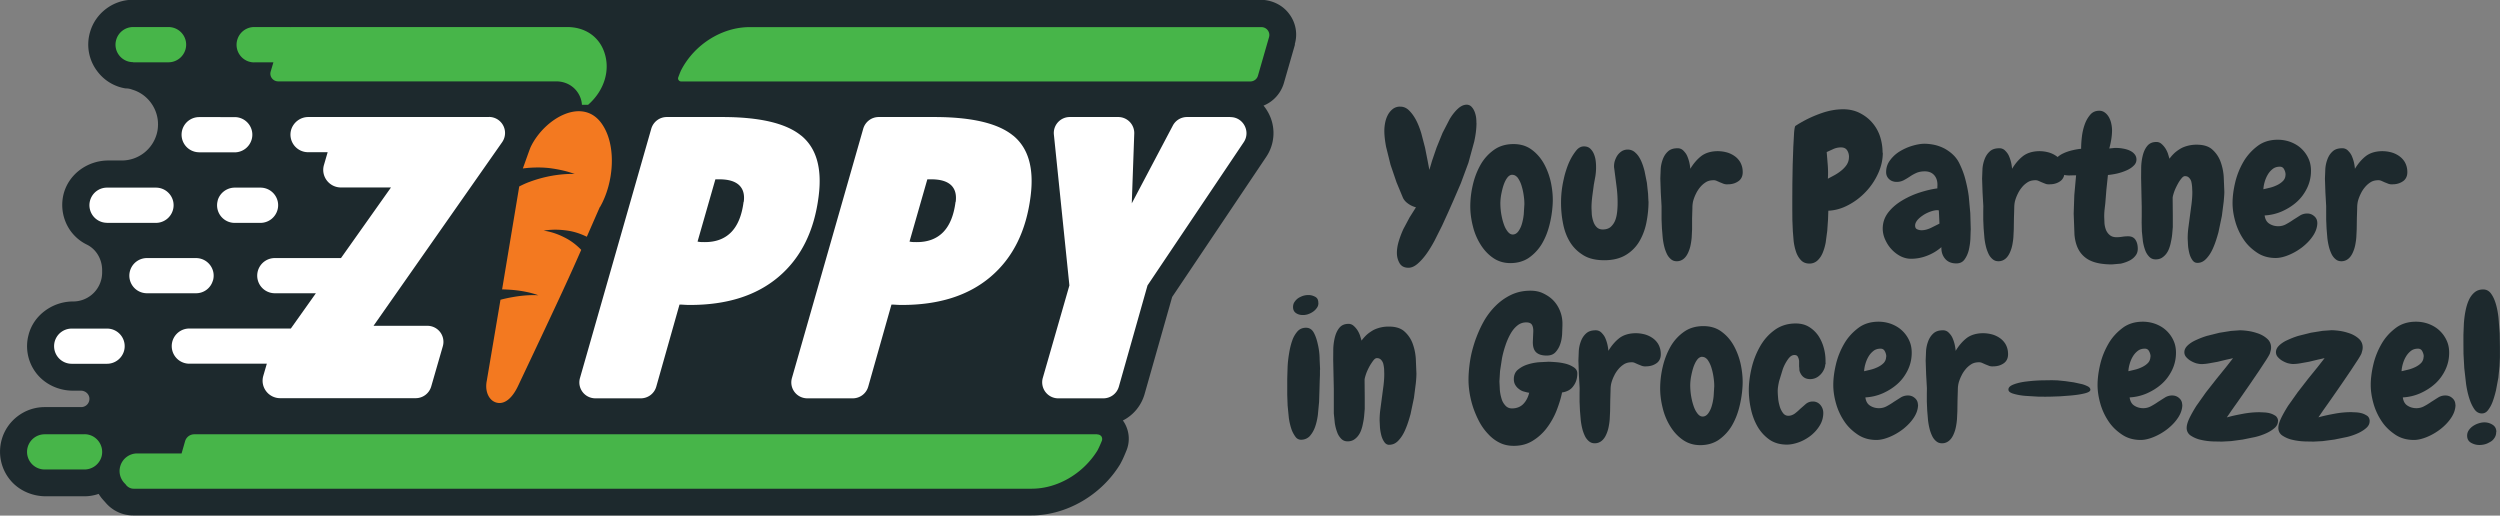
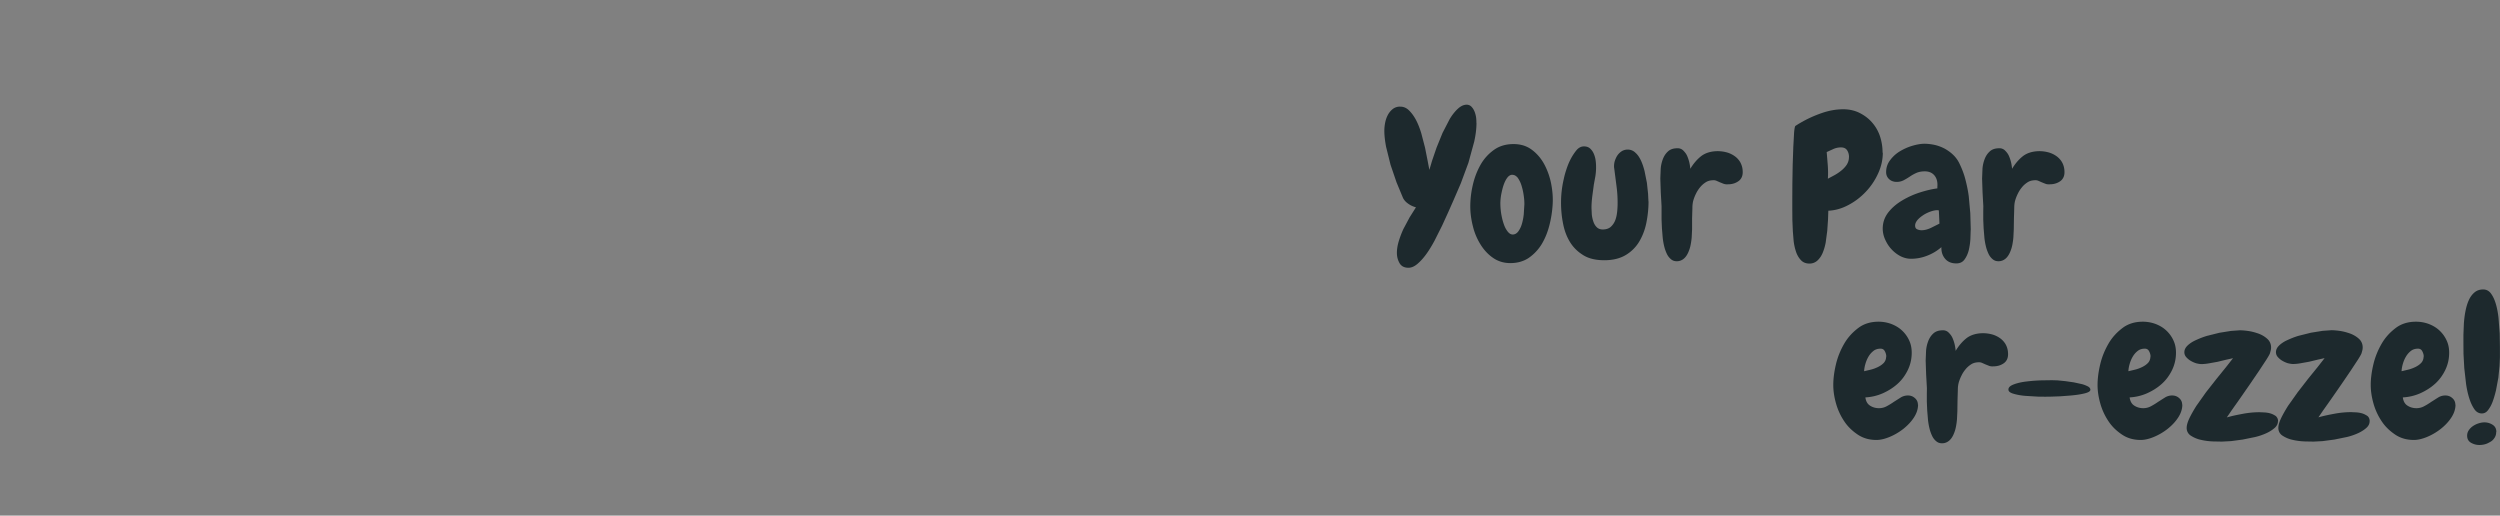
<svg xmlns="http://www.w3.org/2000/svg" xmlns:xlink="http://www.w3.org/1999/xlink" viewBox="0 0 322.59 66.53">
  <rect x="0" y="0" width="322.59" height="66.53" fill="#808080" stroke="none" />
-   <path d="M167.1 5.74l-1.43 4.97a4.51 4.51 0 0 1-2.63 2.92 5.51 5.51 0 0 1 .63.94c.97 1.8.86 4-.3 5.7l-12.12 18.05-3.56 12.54c-.43 1.5-1.46 2.72-2.8 3.4.02.03.04.05.06.08.76 1.12.92 2.54.4 3.8-.45 1.12-.7 1.57-.86 1.84-2.46 3.97-6.94 6.53-11.4 6.53H17.2c-1.43 0-2.74-.63-3.64-1.73-.17-.18-.34-.37-.5-.57-.12-.16-.23-.32-.33-.48a5.76 5.76 0 0 1-1.86.31H5.94c-1.9 0-3.72-.84-4.83-2.37a5.74 5.74 0 0 1-.88-4.98c.7-2.45 2.98-4.16 5.53-4.16h4.72c.66 0 1.17-.6 1.04-1.27-.1-.5-.57-.85-1.08-.85H9.42c-1.9 0-3.75-.87-4.86-2.42a5.68 5.68 0 0 1-.88-4.76c.33-1.3 1.1-2.37 2.13-3.13 1.02-.76 2.3-1.2 3.63-1.2a3.74 3.74 0 0 0 3.74-3.74v-.3c0-1.38-.74-2.7-1.98-3.3-.82-.4-1.54-1-2.1-1.77-.98-1.38-1.3-3.1-.9-4.73.66-2.6 3.1-4.35 5.77-4.35h1.75a4.68 4.68 0 0 0 4.49-3.38c.13-.43.18-.87.18-1.3 0-2.05-1.37-3.9-3.34-4.47-.1-.04-.22-.08-.33-.1-.14-.03-.28-.05-.42-.05h-.08c-.03 0-.06-.01-.08-.01a5.67 5.67 0 0 1-3.59-2.21 5.68 5.68 0 0 1-.93-5.05c.7-2.46 3-4.17 5.53-4.17h145.45c1.48 0 2.9.65 3.77 1.85a4.4 4.4 0 0 1 .7 3.89z" fill="#1d292d" />
-   <path d="M77.4 26.72c-.01.01-.66 1.5-1.68 3.83-.82-.4-1.67-.68-2.55-.8-1-.14-2-.16-3.02.01.97.14 1.88.46 2.73.9.8.4 1.5.94 2.12 1.58-1.38 3.14-2.3 5.2-8.17 17.6-.58 1.22-1.44 2.22-2.46 2.16-1.15-.07-1.86-1.35-1.56-2.85l1.77-10.47c.52-.14 1.04-.25 1.56-.34 1.12-.2 2.23-.3 3.33-.24-1.02-.37-2.1-.57-3.22-.68a23.37 23.37 0 0 0-1.46-.08L67 24.06c.43-.22.86-.42 1.3-.58a16.76 16.76 0 0 1 2.91-.8c.98-.17 1.97-.26 2.94-.23-.9-.34-1.85-.55-2.82-.7s-1.98-.17-3-.1a13.52 13.52 0 0 0-.87.09c.02 0 .9-2.55 1.03-2.8 1.8-3.72 6.9-6.65 9.33-2.72 1.73 2.74 1.38 7.4-.4 10.5z" fill="#f37920" />
-   <path d="M103.38 17.5c-1.95-1.6-5.36-2.4-10.2-2.4h-7.14c-.92 0-1.73.6-2 1.5l-9.2 32.17c-.38 1.32.6 2.63 2 2.63h5.84c.92 0 1.74-.6 2-1.5l3-10.6c.15 0 .38.01.68.03a9.63 9.63 0 0 0 .68.02c4.76 0 8.57-1.2 11.44-3.64s4.6-5.9 5.16-10.43c.45-3.6-.3-6.18-2.25-7.78zm-7.43 8.54c-.22 1.74-.75 3.04-1.58 3.9s-1.97 1.3-3.4 1.3c-.22 0-.4 0-.55-.01a2.37 2.37 0 0 1-.41-.06l2.3-8.03h.52c1.14 0 1.98.24 2.52.73.54.5.75 1.22.62 2.18zm34.78-8.54c-1.95-1.6-5.36-2.4-10.2-2.4h-7.14c-.92 0-1.73.6-2 1.5l-9.2 32.17c-.38 1.32.6 2.63 2 2.63h5.84c.92 0 1.74-.6 2-1.5l3-10.6c.15 0 .38.01.68.03a9.63 9.63 0 0 0 .68.02c4.76 0 8.57-1.2 11.44-3.64s4.6-5.9 5.16-10.43c.45-3.6-.3-6.18-2.25-7.78zm-7.43 8.54c-.22 1.74-.75 3.04-1.58 3.9s-1.97 1.3-3.4 1.3c-.22 0-.4 0-.55-.01a2.37 2.37 0 0 1-.41-.06l2.3-8.03h.52c1.14 0 1.98.24 2.52.73.54.5.74 1.22.62 2.18zm35.47-10.94h-5.6c-.77 0-1.47.42-1.83 1.1l-5.3 10.04.32-9a2.07 2.07 0 0 0-2.06-2.14h-6.26c-1.22 0-2.18 1.06-2.05 2.28l2 19.45-3.43 11.93a2.07 2.07 0 0 0 1.99 2.64h5.82c.92 0 1.74-.6 2-1.5l3.7-13.07 12.43-18.5c.9-1.37-.08-3.22-1.73-3.22zm-95.67 0H39.77c-1 0-1.9.67-2.2 1.64h0a2.27 2.27 0 0 0 2.18 2.9h2.53l-.48 1.65c-.42 1.45.67 2.9 2.2 2.9h6.45L44 33.3h-8.54a2.27 2.27 0 0 0 0 4.54h5.3l-3.23 4.55h-13.1a2.27 2.27 0 0 0 0 4.54h10l-.45 1.55c-.43 1.46.66 2.9 2.18 2.9h17.48c.92 0 1.73-.6 2-1.5l1.5-5.2a2.07 2.07 0 0 0-1.99-2.64H48.2l16.6-23.7a2.07 2.07 0 0 0-1.7-3.25zm-35 10.76h0a2.27 2.27 0 0 0 2.18 2.9h3.33a2.29 2.29 0 0 0 2.19-1.65c.42-1.45-.67-2.9-2.2-2.9h-3.33c-1 .01-1.9.68-2.18 1.65zm-2.38-6.2h4.56a2.29 2.29 0 0 0 2.19-1.65c.42-1.45-.67-2.9-2.2-2.9H25.7a2.27 2.27 0 0 0 0 4.54zM13.82 42.4H9.25a2.27 2.27 0 0 0 0 4.54h4.56A2.29 2.29 0 0 0 16 45.3a2.27 2.27 0 0 0-2.18-2.9zm-.02-13.64h6.32a2.29 2.29 0 0 0 2.19-1.65c.42-1.45-.67-2.9-2.2-2.9h-6.3a2.27 2.27 0 0 0 0 4.54zm13.68 7.44c.42-1.45-.67-2.9-2.2-2.9h-6.32a2.27 2.27 0 0 0 0 4.54h6.32a2.25 2.25 0 0 0 2.19-1.64z" fill="#fff" />
-   <path d="M141.58 56.04H25.06a1.23 1.23 0 0 0-1.18.9l-.45 1.57H17.7a2.27 2.27 0 0 0-2.18 1.64c-.26.9.06 1.78.68 2.33.02.03.03.06.05.08.23.3.6.5.98.5h115.9c3.3 0 6.6-1.92 8.45-4.88.07-.12.25-.45.6-1.3.1-.27-.01-.5-.06-.57a.63.63 0 0 0-.5-.25zm-108.8-48h2.5l-.35 1.18c-.2.64.3 1.28.96 1.28h35.88c1.08 0 2.06.47 2.68 1.3a3.18 3.18 0 0 1 .64 1.72h.8c2.08-1.82 2.9-4.46 2.08-6.8-.7-2.02-2.5-3.23-4.77-3.23H37.53c-.03 0-.05.01-.08.01-.04 0-.07-.01-.1-.01H32.8a2.27 2.27 0 0 0-2.18 1.64 2.27 2.27 0 0 0 2.17 2.92zm-15.6 0h4.56a2.29 2.29 0 0 0 2.19-1.65c.42-1.45-.67-2.9-2.2-2.9h-4.56A2.27 2.27 0 0 0 15 5.12c-.43 1.46.66 2.9 2.18 2.9zm-6.28 48H5.76a2.27 2.27 0 0 0 0 4.54h5.15a2.29 2.29 0 0 0 2.19-1.65c.4-1.45-.68-2.9-2.2-2.9zM163.58 3.9c-.2-.26-.5-.4-.82-.4H96.72c-3.53 0-7.07 2.2-8.8 5.5-.04.07-.15.3-.4.98-.06.17 0 .3.05.36.04.06.14.17.32.17h73.45c.45 0 .86-.3.98-.74l1.43-4.97a1 1 0 0 0-.17-.9z" fill="#47b549" />
  <g fill="#1d292d">
    <path d="M190.52 15.85c0 .74-.1 1.56-.3 2.45l-.74 2.7-.98 2.65-.98 2.27-.62 1.4-.82 1.8-.97 1.93c-.35.65-.7 1.23-1.07 1.74s-.75.93-1.14 1.26-.77.5-1.16.5c-.54 0-.92-.2-1.15-.6s-.34-.84-.34-1.32c0-.47.08-.97.24-1.5a12.17 12.17 0 0 1 .6-1.58l.8-1.5.82-1.3a2.99 2.99 0 0 1-.98-.45c-.32-.22-.56-.48-.7-.78l-.83-2-.77-2.26-.57-2.3c-.15-.77-.23-1.47-.23-2.1 0-.3.03-.63.1-1 .07-.36.18-.7.34-1a2.41 2.41 0 0 1 .63-.78 1.49 1.49 0 0 1 .97-.32c.44 0 .82.16 1.16.5s.63.74.9 1.25c.26.5.48 1.07.67 1.7l.48 1.84.33 1.67.23 1.2.34-1.15.58-1.7.78-1.92.93-1.8c.33-.54.68-.98 1.05-1.32s.75-.52 1.14-.52a.84.84 0 0 1 .63.28c.17.18.3.4.4.66a3.42 3.42 0 0 1 .19.78 5.81 5.81 0 0 1 .03.67zm4.38 18.1c-.86 0-1.6-.23-2.25-.68s-1.18-1.03-1.62-1.74a8 8 0 0 1-.98-2.36c-.22-.87-.33-1.72-.33-2.56a12.22 12.22 0 0 1 .33-2.76c.22-.95.56-1.82 1-2.6a5.95 5.95 0 0 1 1.74-1.92c.7-.5 1.55-.74 2.52-.74.94 0 1.74.26 2.4.77.66.5 1.2 1.15 1.6 1.92a8.97 8.97 0 0 1 .86 2.51c.17.9.23 1.77.18 2.57a14.27 14.27 0 0 1-.42 2.7c-.23.9-.56 1.72-1 2.45a5.89 5.89 0 0 1-1.67 1.77c-.66.44-1.46.67-2.38.67zm.25-11.4c-.25 0-.48.14-.67.4-.2.27-.35.6-.48.98-.13.4-.22.8-.3 1.22a7 7 0 0 0-.1 1.12 9.01 9.01 0 0 0 .11 1.31c.08.47.18.9.32 1.3.13.4.3.72.5.98s.42.4.67.4c.27 0 .5-.13.7-.38a3.07 3.07 0 0 0 .47-.96c.12-.4.2-.8.25-1.27l.08-1.3c0-.37-.03-.78-.1-1.22a7.63 7.63 0 0 0-.29-1.25 3.58 3.58 0 0 0-.48-.96c-.2-.23-.42-.36-.67-.36zM212.72 26c0 .93-.1 1.84-.28 2.75-.18.9-.5 1.72-.93 2.44a5 5 0 0 1-1.75 1.73c-.73.43-1.64.66-2.74.66-1.08 0-1.98-.2-2.7-.64s-1.3-1-1.73-1.7-.73-1.5-.9-2.4c-.18-.9-.26-1.8-.26-2.73a13.22 13.22 0 0 1 .35-3 10.38 10.38 0 0 1 .3-1.12c.15-.48.33-.95.56-1.4s.5-.86.78-1.2.62-.5.97-.5c.34 0 .6.1.8.28a1.98 1.98 0 0 1 .48.7 3.26 3.26 0 0 1 .23.88c.04.3.05.6.05.85a7.11 7.11 0 0 1-.09 1.14l-.2 1.1-.2 1.5c-.06.5-.1 1-.1 1.5l.04.85a4.16 4.16 0 0 0 .2.9c.1.3.24.53.43.72s.45.3.78.3c.44 0 .8-.12 1.05-.35a2.22 2.22 0 0 0 .58-.88c.13-.35.2-.73.24-1.14a10.97 10.97 0 0 0 .05-1.1 15.65 15.65 0 0 0-.15-2.18l-.28-2.18a1.56 1.56 0 0 1-.03-.35 2.29 2.29 0 0 1 .13-.76c.1-.26.2-.48.35-.68s.34-.37.55-.5a1.47 1.47 0 0 1 .73-.19 1.4 1.4 0 0 1 .98.39c.3.26.53.6.72 1s.35.88.48 1.4l.3 1.5.15 1.4.05 1zm10.3-2.22a1.39 1.39 0 0 1-.6-.06l-.5-.2-.45-.2c-.15-.06-.32-.08-.5-.06-.34.02-.63.1-.9.28a3.01 3.01 0 0 0-.7.63 3.85 3.85 0 0 0-.54.85c-.15.3-.27.62-.35.92-.05.2-.1.5-.1.92l-.04 1.32v1.4l-.05 1.03c-.02.27-.06.58-.13.95a4.33 4.33 0 0 1-.32 1.02c-.14.32-.33.6-.57.8a1.38 1.38 0 0 1-.9.33c-.3 0-.53-.08-.74-.25a1.97 1.97 0 0 1-.53-.67 4.95 4.95 0 0 1-.35-.97 8.48 8.48 0 0 1-.2-1.14l-.1-1.2-.05-1.15v-1-.73l-.1-1.78-.06-1.78.05-1.24c.03-.45.13-.88.28-1.27.15-.4.37-.73.67-1s.7-.4 1.22-.4a1.01 1.01 0 0 1 .73.28c.2.2.37.4.5.68a4.83 4.83 0 0 1 .29.86 5.64 5.64 0 0 1 .13.83c.4-.66.86-1.2 1.36-1.6s1.16-.63 1.97-.67a4.44 4.44 0 0 1 1.2.11 3.25 3.25 0 0 1 1.08.45 2.54 2.54 0 0 1 .81.82 2.52 2.52 0 0 1 .34 1.2c.03.54-.13.95-.48 1.24-.37.28-.8.43-1.3.45zm19.93-4.08c0 .9-.2 1.8-.6 2.67a8.49 8.49 0 0 1-1.58 2.36c-.66.7-1.4 1.27-2.25 1.72-.84.45-1.7.7-2.6.74l-.04 1.15-.1 1.45-.2 1.5a6.39 6.39 0 0 1-.4 1.36c-.17.4-.4.73-.68.98a1.48 1.48 0 0 1-1.02.38c-.47 0-.85-.16-1.12-.47-.28-.3-.5-.7-.63-1.12a6.95 6.95 0 0 1-.29-1.37l-.1-1.22-.06-1.44-.01-1.44v-1.22l.01-2.04.04-2.4.08-2.32.1-1.83c.04-.5.1-.8.16-.88.02-.02.07-.05.15-.1l.28-.18.28-.16a2.01 2.01 0 0 1 .18-.1c.77-.44 1.62-.82 2.55-1.14s1.84-.48 2.75-.48c.77 0 1.48.16 2.1.47s1.17.72 1.62 1.24a5.19 5.19 0 0 1 1.02 1.79c.22.67.33 1.38.33 2.1zm-4.36.58c0-.34-.08-.63-.24-.88s-.42-.38-.8-.38c-.32 0-.64.06-.96.2l-.88.4.14 1.72c.04.56.05 1.13.01 1.72l.88-.47c.32-.18.6-.37.88-.6a3.38 3.38 0 0 0 .68-.74c.18-.3.28-.6.28-.96zm15.7 9.38l-.04 1.2a8.5 8.5 0 0 1-.21 1.43c-.12.46-.3.86-.55 1.2s-.6.5-1.06.5c-.62 0-1.1-.2-1.44-.6s-.5-.9-.48-1.5c-.54.47-1.15.84-1.83 1.1a5.61 5.61 0 0 1-2.08.4c-.5 0-.95-.12-1.4-.35a4.29 4.29 0 0 1-1.16-.91c-.34-.37-.6-.8-.8-1.25a3.4 3.4 0 0 1-.3-1.38c0-.8.25-1.5.74-2.12s1.1-1.12 1.83-1.55 1.5-.77 2.3-1.02 1.54-.42 2.18-.5v-.23c.01-.07.01-.14.01-.23 0-.52-.14-.94-.43-1.26s-.7-.48-1.2-.48c-.42 0-.78.07-1.08.2a5.13 5.13 0 0 0-.86.48 8.59 8.59 0 0 1-.81.48 1.92 1.92 0 0 1-.9.2c-.37 0-.7-.12-.95-.35a1.18 1.18 0 0 1-.39-.91 2.48 2.48 0 0 1 .49-1.51 4.41 4.41 0 0 1 1.24-1.15 6.98 6.98 0 0 1 1.62-.73c.58-.17 1.1-.27 1.6-.27.45 0 .9.06 1.36.16a5.29 5.29 0 0 1 1.3.5c.4.23.77.5 1.1.83a3.86 3.86 0 0 1 .79 1.15c.3.62.55 1.28.73 1.98s.33 1.4.43 2.15l.2 2.2.06 2.14zm-4.03-.8l-.08-1.72c-.03 0-.07 0-.1-.01s-.07-.01-.1-.01c-.22 0-.5.05-.82.16a4.57 4.57 0 0 0-.95.45c-.3.2-.56.4-.77.64-.2.24-.32.48-.32.73 0 .24.08.4.25.48a1.34 1.34 0 0 0 .58.13c.37 0 .77-.1 1.2-.3l1.12-.56z" />
    <use xlink:href="#B" />
-     <path d="M272.58 34.12c-1.2 0-2.12-.16-2.8-.47a3.29 3.29 0 0 1-1.5-1.32c-.34-.57-.53-1.26-.6-2.07l-.1-2.7.08-2.38.23-2.56-.55.01-.33.01c-.54 0-1-.12-1.4-.35-.4-.24-.6-.6-.6-1.08a1.06 1.06 0 0 1 .34-.8 3 3 0 0 1 .87-.61c.35-.17.74-.3 1.15-.4s.8-.17 1.17-.2c0-.47.03-1 .1-1.56a7.2 7.2 0 0 1 .37-1.6c.18-.5.42-.9.72-1.25s.7-.5 1.16-.5c.27 0 .5.08.72.24s.38.36.52.6c.13.24.24.52.3.82.07.3.1.6.1.88 0 .34-.03.68-.08 1.03a10.37 10.37 0 0 1-.28 1.3l.58-.06c.1-.01.2-.01.28-.01a4.77 4.77 0 0 1 .9.08c.3.05.6.13.86.25s.48.27.64.47c.17.2.25.43.25.7 0 .3-.12.57-.37.8-.24.24-.55.44-.92.6a7.04 7.04 0 0 1-1.2.4 9.42 9.42 0 0 1-1.19.19l-.2 1.9-.14 1.75-.1.87a8.77 8.77 0 0 0-.04.9l.03.77a3.07 3.07 0 0 0 .18.85 1.66 1.66 0 0 0 .48.69c.22.2.52.3.9.3.24 0 .48-.02.73-.06a4.77 4.77 0 0 1 .76-.06c.44 0 .75.15.95.45s.3.7.3 1.16c0 .35-.1.66-.32.92-.2.26-.47.47-.8.63s-.68.28-1.07.37l-1.14.1zm10.97-.2c-.3 0-.5-.13-.68-.4s-.3-.56-.38-.9-.14-.68-.16-1.02l-.04-.8a10.8 10.8 0 0 1 .1-1.5l.4-3.02c.06-.5.1-1 .1-1.5l-.03-.66a4.49 4.49 0 0 0-.1-.67c-.05-.2-.16-.38-.3-.52s-.3-.2-.53-.2c-.15 0-.32.12-.5.37-.2.24-.36.52-.52.83s-.3.62-.4.93-.16.54-.16.7l.02 2.27v1.46l-.08.93a6.94 6.94 0 0 1-.15.93 5.06 5.06 0 0 1-.23.87 2.67 2.67 0 0 1-.39.73 2.17 2.17 0 0 1-.57.52c-.22.13-.48.2-.78.2-.34 0-.6-.1-.83-.33a2.28 2.28 0 0 1-.53-.85c-.13-.34-.23-.73-.3-1.16l-.13-1.26-.03-1.14.01-.82v-1.2l-.08-3.76.01-1.3a7.12 7.12 0 0 1 .19-1.53c.12-.5.3-.92.58-1.27s.66-.53 1.2-.53a.96.96 0 0 1 .63.23c.18.15.35.34.5.56a3.35 3.35 0 0 1 .35.71l.2.66a5.32 5.32 0 0 1 .59-.68c.23-.22.48-.4.77-.58s.6-.3.96-.4a4.48 4.48 0 0 1 1.2-.15c.86 0 1.53.2 2 .62a3.87 3.87 0 0 1 1.06 1.54 6.97 6.97 0 0 1 .42 1.98l.08 1.92c0 .3-.03.7-.08 1.27l-.24 1.87-.44 2.1c-.2.72-.4 1.37-.66 1.96-.25.6-.55 1.07-.9 1.44s-.7.55-1.15.55zm15.47-5.2c0 .57-.18 1.13-.54 1.68s-.82 1.03-1.36 1.46c-.55.43-1.13.77-1.75 1.03s-1.2.4-1.72.4c-.9 0-1.7-.22-2.38-.67s-1.28-1-1.75-1.7a7.95 7.95 0 0 1-1.07-2.28c-.24-.83-.37-1.64-.37-2.44 0-.84.12-1.74.35-2.7a9.82 9.82 0 0 1 1.07-2.65c.47-.8 1.1-1.48 1.82-2.02s1.6-.8 2.6-.8a4.76 4.76 0 0 1 1.64.29c.52.2.98.47 1.36.82a4.05 4.05 0 0 1 .93 1.26c.24.5.35 1.03.35 1.64a5.05 5.05 0 0 1-.5 2.22c-.34.7-.78 1.3-1.34 1.8s-1.2.9-1.92 1.22a6.42 6.42 0 0 1-2.22.52c.07.5.26.84.6 1.06s.72.33 1.17.33a2.04 2.04 0 0 0 .98-.25 8.91 8.91 0 0 0 .93-.57l.9-.57a1.75 1.75 0 0 1 .9-.25c.34 0 .64.1.9.33a1.07 1.07 0 0 1 .41.87zm-4.1-6.18c0-.22-.06-.45-.18-.68-.12-.24-.3-.35-.56-.35-.37 0-.68.1-.93.3a2.62 2.62 0 0 0-.63.73 4.05 4.05 0 0 0-.4.95 3.86 3.86 0 0 0-.16.93l.85-.2c.33-.08.64-.2.93-.34s.55-.32.76-.54a1.11 1.11 0 0 0 .31-.79zm13.88 1.24a1.39 1.39 0 0 1-.6-.06l-.5-.2-.45-.2c-.15-.06-.32-.08-.5-.06-.34.02-.63.1-.9.28a3.01 3.01 0 0 0-.7.63 3.85 3.85 0 0 0-.54.85c-.15.3-.27.62-.35.92-.05.2-.1.5-.1.92l-.04 1.32-.02 1.4-.05 1.03c-.02.27-.06.58-.13.95a4.33 4.33 0 0 1-.32 1.02c-.14.32-.33.6-.57.8a1.38 1.38 0 0 1-.9.33c-.3 0-.53-.08-.74-.25a1.97 1.97 0 0 1-.53-.67 4.95 4.95 0 0 1-.35-.97 8.48 8.48 0 0 1-.2-1.14l-.1-1.2-.05-1.15V26.6l-.1-1.78-.06-1.78.05-1.24c.03-.45.13-.88.28-1.27.15-.4.37-.73.67-1s.7-.4 1.22-.4a1.01 1.01 0 0 1 .73.28c.2.2.37.4.5.68a4.83 4.83 0 0 1 .29.86 5.64 5.64 0 0 1 .13.83c.4-.66.86-1.2 1.36-1.6s1.16-.63 1.97-.67a4.44 4.44 0 0 1 1.2.11 3.25 3.25 0 0 1 1.08.45 2.54 2.54 0 0 1 .81.82 2.52 2.52 0 0 1 .34 1.2c.03.54-.13.95-.48 1.24-.37.28-.8.43-1.3.45zm-138.48 23.9v.74l-.03.74-.03 1.15-.05 1.55-.16 1.7c-.08.57-.2 1.1-.37 1.56a3.56 3.56 0 0 1-.67 1.15 1.51 1.51 0 0 1-1.05.47.87.87 0 0 1-.8-.38c-.2-.28-.4-.62-.54-1.05a8.06 8.06 0 0 1-.32-1.44l-.15-1.54-.05-1.38v-2.08l.05-1.6c.03-.57.1-1.15.2-1.74s.23-1.13.4-1.6a3.52 3.52 0 0 1 .69-1.19c.28-.3.65-.45 1.08-.45.45 0 .8.23 1.03.68.24.45.4.98.53 1.6a8.63 8.63 0 0 1 .2 1.8l.06 1.34zm-.2-8.58c0 .24-.06.45-.2.63a1.9 1.9 0 0 1-.49.49 2.55 2.55 0 0 1-.66.33 2 2 0 0 1-.66.1c-.34 0-.63-.08-.88-.25s-.38-.43-.38-.78c0-.25.06-.48.2-.67a1.79 1.79 0 0 1 .47-.48c.2-.13.4-.22.63-.3.24-.07.46-.1.68-.1.32 0 .6.08.88.23s.4.4.4.78zm9.16 18.3c-.3 0-.5-.13-.68-.4s-.3-.56-.38-.9-.14-.68-.16-1.02l-.04-.8a10.8 10.8 0 0 1 .1-1.5l.4-3.02c.06-.5.1-1 .1-1.5l-.02-.66a4.46 4.46 0 0 0-.11-.67 1.23 1.23 0 0 0-.3-.52c-.13-.13-.3-.2-.53-.2-.15 0-.32.12-.5.37s-.36.52-.52.83-.3.62-.4.93-.16.54-.16.7l.02 2.27v1.46l-.08.93a6.94 6.94 0 0 1-.15.93 5.06 5.06 0 0 1-.23.87 2.67 2.67 0 0 1-.39.73 2.17 2.17 0 0 1-.57.52c-.22.13-.48.2-.78.2-.34 0-.6-.1-.83-.33a2.28 2.28 0 0 1-.53-.85 6.13 6.13 0 0 1-.3-1.16l-.13-1.26v-3.17l-.08-3.76.01-1.3a7.12 7.12 0 0 1 .19-1.53c.12-.5.3-.92.58-1.27s.66-.53 1.2-.53a.96.96 0 0 1 .63.23c.18.15.35.34.5.56a3.35 3.35 0 0 1 .35.71l.2.66a5.32 5.32 0 0 1 .59-.68c.23-.22.48-.4.77-.58s.6-.3.96-.4a4.48 4.48 0 0 1 1.2-.15c.86 0 1.53.2 2 .62a3.87 3.87 0 0 1 1.06 1.54 6.97 6.97 0 0 1 .42 1.98l.08 1.92c0 .3-.02.7-.08 1.27l-.24 1.87-.44 2.1c-.2.72-.4 1.37-.66 1.96-.25.6-.55 1.07-.9 1.44-.34.37-.74.55-1.17.55zm22.28-6.75c-.15.76-.4 1.54-.72 2.36a9.53 9.53 0 0 1-1.26 2.23 6.54 6.54 0 0 1-1.83 1.65c-.7.43-1.5.64-2.42.64-.67 0-1.28-.13-1.82-.4a4.97 4.97 0 0 1-1.46-1.1 7.2 7.2 0 0 1-1.14-1.56 12.85 12.85 0 0 1-.8-1.83 12.02 12.02 0 0 1-.47-1.88c-.1-.62-.15-1.2-.15-1.74 0-.76.07-1.57.2-2.44s.36-1.72.64-2.57c.3-.85.65-1.67 1.08-2.45a9.18 9.18 0 0 1 1.55-2.07c.6-.6 1.27-1.08 2.02-1.44s1.58-.54 2.5-.54c.6 0 1.14.1 1.64.34s.94.53 1.3.9.66.83.87 1.35.32 1.07.32 1.64V42l-.04 1.12c-.03.44-.1.87-.24 1.27a2.9 2.9 0 0 1-.61 1.05c-.27.3-.65.44-1.14.44-.6 0-1.03-.13-1.34-.4-.3-.27-.45-.7-.45-1.34l.06-1.42c0-.35-.06-.63-.18-.82s-.36-.3-.73-.3a1.78 1.78 0 0 0-1.14.4c-.34.27-.63.62-.88 1.06a8.35 8.35 0 0 0-.66 1.5 12.64 12.64 0 0 0-.45 1.68l-.25 1.63-.08 1.34.05 1.05a5.34 5.34 0 0 0 .21 1.14 2.16 2.16 0 0 0 .5.92 1.1 1.1 0 0 0 .86.38c.6 0 1.1-.2 1.46-.57s.62-.86.76-1.45c-.24-.03-.47-.1-.7-.16s-.44-.18-.63-.33a1.71 1.71 0 0 1-.47-.53c-.12-.2-.18-.46-.18-.74 0-.52.18-.93.53-1.22a3.66 3.66 0 0 1 1.25-.67 6.69 6.69 0 0 1 1.48-.29l1.2-.06c.22 0 .54.02.96.05a7.57 7.57 0 0 1 1.25.2c.4.1.77.27 1.07.47s.45.46.45.78c0 .64-.17 1.2-.52 1.65-.32.46-.83.73-1.5.82zm10.9-3.38a1.39 1.39 0 0 1-.6-.06l-.5-.2-.45-.2c-.15-.06-.32-.08-.5-.06-.34.02-.63.1-.9.28a3.01 3.01 0 0 0-.7.63 3.85 3.85 0 0 0-.54.85c-.15.3-.27.62-.35.92-.05.2-.1.5-.1.92l-.04 1.32-.02 1.4-.05 1.03c-.02.27-.06.58-.13.95a4.33 4.33 0 0 1-.32 1.02c-.14.32-.33.6-.57.8a1.38 1.38 0 0 1-.9.33c-.3 0-.53-.08-.74-.25a1.97 1.97 0 0 1-.53-.67 4.95 4.95 0 0 1-.35-.97 8.48 8.48 0 0 1-.2-1.14l-.1-1.2-.05-1.15v-1l.01-.73-.1-1.78-.06-1.78.05-1.24c.03-.46.13-.88.28-1.27.15-.4.37-.73.67-1s.7-.4 1.22-.4a1.01 1.01 0 0 1 .73.28c.2.2.37.4.5.68a4.83 4.83 0 0 1 .29.86 5.64 5.64 0 0 1 .13.83c.4-.66.86-1.2 1.36-1.6s1.16-.63 1.97-.67a4.44 4.44 0 0 1 1.2.11 3.25 3.25 0 0 1 1.08.45 2.54 2.54 0 0 1 .81.82 2.52 2.52 0 0 1 .34 1.2c.03.54-.13.95-.48 1.24-.37.28-.8.43-1.3.45zm6.94 10.17c-.86 0-1.6-.23-2.25-.68s-1.18-1.03-1.62-1.74a8 8 0 0 1-.98-2.36c-.22-.87-.33-1.72-.33-2.56a12.22 12.22 0 0 1 .33-2.76c.22-.95.56-1.82 1-2.6a5.95 5.95 0 0 1 1.74-1.92c.7-.5 1.55-.74 2.52-.74.94 0 1.75.26 2.4.77.67.5 1.2 1.15 1.6 1.92a8.97 8.97 0 0 1 .86 2.51c.17.9.23 1.77.18 2.57a14.27 14.27 0 0 1-.42 2.7c-.23.9-.56 1.72-1 2.45a5.89 5.89 0 0 1-1.67 1.77c-.66.44-1.46.67-2.38.67zm.25-11.4c-.25 0-.48.14-.67.4-.2.27-.35.6-.48.98-.13.4-.22.8-.3 1.22a7 7 0 0 0-.1 1.12 9.01 9.01 0 0 0 .11 1.31c.08.47.18.9.32 1.3.13.4.3.72.5.98s.42.4.67.4c.27 0 .5-.13.7-.38a3.07 3.07 0 0 0 .47-.96c.12-.4.2-.8.25-1.27l.08-1.3c0-.37-.03-.78-.1-1.22a7.63 7.63 0 0 0-.29-1.25 3.58 3.58 0 0 0-.48-.96c-.2-.23-.42-.36-.67-.36zm15.87.98a1.22 1.22 0 0 1-.03.26c-.02.1-.04.18-.08.27a2.29 2.29 0 0 1-.71.97 1.75 1.75 0 0 1-1.13.4c-.66 0-1.1-.33-1.34-.98-.03-.08-.05-.18-.05-.3a2.04 2.04 0 0 0-.03-.34v-.73c-.03-.24-.1-.42-.18-.56s-.23-.2-.43-.2c-.3 0-.56.18-.82.54a5.3 5.3 0 0 0-.68 1.3l-.47 1.53c-.12.53-.18.94-.18 1.26 0 .25.02.56.05.92s.1.7.2 1.05a2.71 2.71 0 0 0 .42.87c.18.24.4.37.7.37s.55-.1.8-.26a6.62 6.62 0 0 0 .72-.62l.72-.63a1.35 1.35 0 0 1 .9-.33 1.23 1.23 0 0 1 1 .45 1.57 1.57 0 0 1 .37 1.03 3.05 3.05 0 0 1-.45 1.6c-.3.5-.68.93-1.14 1.3a5.79 5.79 0 0 1-1.51.86c-.56.2-1.08.32-1.6.32-.9 0-1.68-.23-2.3-.68s-1.14-1.03-1.53-1.73-.66-1.46-.83-2.28a11.54 11.54 0 0 1-.25-2.35c0-.86.12-1.8.35-2.8a10.57 10.57 0 0 1 1.08-2.79c.48-.86 1.1-1.57 1.88-2.14s1.68-.86 2.74-.86c.66 0 1.22.14 1.7.43s.87.66 1.2 1.12a5.35 5.35 0 0 1 .71 1.55 6.27 6.27 0 0 1 .24 1.69v.25c.02.08.01.16-.01.25z" />
    <use xlink:href="#C" />
    <use xlink:href="#B" x="-7.28" y="23.49" />
    <path d="M269.74 50.27c0 .15-.12.27-.37.37-.24.1-.56.17-.95.24s-.8.12-1.27.16l-1.33.1-1.14.04-.7.01c-.17 0-.5 0-1.03-.01l-1.63-.1c-.57-.05-1.06-.14-1.5-.27s-.66-.3-.66-.54c0-.3.24-.5.72-.68s1.04-.3 1.67-.37a19.85 19.85 0 0 1 1.87-.14l1.35-.02.72.02 1 .1 1.12.16 1.05.23c.3.08.57.2.77.3.2.12.3.26.3.4z" />
    <use xlink:href="#C" x="34.1" />
    <path d="M293.94 54.33c0 .34-.14.63-.42.88s-.63.48-1.06.68a7.8 7.8 0 0 1-1.46.5l-1.62.33-1.5.2-1.13.06c-.3 0-.7-.01-1.2-.02-.5-.02-1.02-.08-1.53-.2-.5-.1-.94-.3-1.3-.53a1.15 1.15 0 0 1-.56-1.02c0-.34.12-.75.35-1.24.24-.5.54-1.02.9-1.6l1.24-1.75L286 48.9l1.24-1.53.9-1.15-.9.2-1.12.27-1.12.2a5.77 5.77 0 0 1-.92.09c-.2 0-.43-.04-.68-.1a3.3 3.3 0 0 1-.72-.32c-.23-.13-.42-.3-.58-.48-.16-.18-.24-.4-.24-.63 0-.3.13-.58.4-.85.27-.26.62-.5 1.06-.7s.92-.4 1.46-.56l1.6-.4 1.5-.24 1.13-.08c.32 0 .7.03 1.16.1s.9.2 1.32.35c.43.17.8.4 1.1.68a1.45 1.45 0 0 1 .46 1.08c0 .13-.01.26-.04.37l-.1.37c-.03.12-.18.38-.44.8l-.96 1.46-1.24 1.82-1.27 1.83-1.06 1.5-.6.88c.7-.2 1.4-.34 2.1-.47.7-.13 1.42-.2 2.13-.2l.66.03c.27.02.53.06.78.14s.47.2.66.33c.18.18.28.38.28.63z" />
    <path d="M305.77 54.33c0 .34-.14.63-.42.88s-.63.48-1.06.68a7.8 7.8 0 0 1-1.46.5l-1.62.33-1.5.2-1.13.06c-.3 0-.7-.01-1.2-.02-.5-.02-1.02-.08-1.53-.2-.5-.1-.94-.3-1.3-.53a1.15 1.15 0 0 1-.56-1.02c0-.34.12-.75.35-1.24.24-.5.54-1.02.9-1.6l1.24-1.75 1.34-1.73 1.24-1.53.9-1.15-.9.2-1.12.27-1.12.2a5.77 5.77 0 0 1-.92.09c-.2 0-.43-.04-.68-.1a3.3 3.3 0 0 1-.72-.32c-.23-.13-.42-.3-.58-.48-.16-.18-.24-.4-.24-.63 0-.3.13-.58.4-.85.27-.26.62-.5 1.06-.7s.92-.4 1.46-.56l1.6-.4 1.5-.24 1.13-.08c.32 0 .7.03 1.16.1s.9.2 1.32.35c.43.17.8.4 1.1.68a1.45 1.45 0 0 1 .46 1.08c0 .13-.01.26-.04.37l-.1.37c-.03.12-.18.38-.44.8l-.96 1.46-1.24 1.82-1.27 1.83-1.06 1.5-.6.88c.7-.2 1.4-.34 2.1-.47.7-.13 1.42-.2 2.13-.2l.66.03c.27.02.53.06.78.14s.47.2.66.33a.82.82 0 0 1 .28.63z" />
    <use xlink:href="#C" x="69.35" />
    <path d="M322.58 46.13l-.05 1.1-.15 1.5-.3 1.6c-.13.55-.27 1.04-.44 1.5s-.37.8-.6 1.1-.5.42-.8.42c-.37 0-.7-.18-.95-.54s-.48-.82-.66-1.4c-.18-.56-.32-1.2-.42-1.88l-.23-2.03-.1-1.84-.01-1.3V43.2l.06-1.48c.04-.52.1-1.04.2-1.55s.23-.98.42-1.4c.18-.42.43-.76.73-1.02s.68-.4 1.14-.4c.4 0 .74.17 1 .52s.47.8.63 1.34.28 1.16.35 1.83l.15 1.98.03 1.8v1.3zm-.48 9.6c0 .3-.07.53-.2.74s-.3.4-.53.53-.45.25-.7.32c-.25.07-.5.1-.76.1a2.14 2.14 0 0 1-1.06-.29c-.34-.2-.5-.5-.5-.92a1.22 1.22 0 0 1 .21-.69 1.98 1.98 0 0 1 .54-.54 2.67 2.67 0 0 1 .72-.35c.26-.08.5-.13.74-.13.4 0 .74.1 1.06.3s.5.5.5.94z" />
  </g>
  <defs>
    <path id="B" d="M264.55 23.78c-.24.02-.44 0-.6-.06l-.5-.2-.45-.2c-.15-.06-.32-.08-.5-.06-.34.02-.63.1-.9.28s-.5.38-.7.63a3.85 3.85 0 0 0-.54.85c-.15.3-.27.62-.35.92-.05.2-.1.5-.1.92l-.04 1.32-.02 1.4-.05 1.03c-.02.27-.06.58-.13.95a4.33 4.33 0 0 1-.32 1.02c-.14.32-.33.6-.57.8s-.54.33-.9.33c-.3 0-.53-.08-.74-.25s-.4-.4-.53-.67-.26-.6-.35-.97-.16-.75-.2-1.14l-.1-1.2-.05-1.15v-1l.01-.73-.1-1.78-.06-1.78.05-1.24c.03-.45.13-.88.28-1.27.15-.4.37-.73.67-1 .3-.27.7-.4 1.22-.4a1.01 1.01 0 0 1 .73.28c.2.2.37.4.5.68a4.83 4.83 0 0 1 .29.86 5.64 5.64 0 0 1 .13.83c.4-.66.86-1.2 1.36-1.6s1.16-.63 1.97-.67a4.44 4.44 0 0 1 1.2.11 3.25 3.25 0 0 1 1.08.45 2.54 2.54 0 0 1 .81.82c.2.34.32.73.34 1.2.03.54-.13.95-.48 1.24-.36.28-.8.43-1.3.45z" />
    <path id="C" d="M247.5 52.2c0 .57-.18 1.13-.54 1.68s-.82 1.03-1.36 1.46c-.55.43-1.13.77-1.75 1.03s-1.2.4-1.72.4c-.9 0-1.7-.22-2.38-.67s-1.28-1-1.75-1.7a7.95 7.95 0 0 1-1.07-2.28c-.24-.83-.37-1.64-.37-2.44 0-.84.12-1.74.35-2.7s.6-1.84 1.07-2.65 1.1-1.48 1.82-2.02 1.6-.8 2.6-.8a4.76 4.76 0 0 1 1.64.29c.52.2.98.47 1.36.82a4.05 4.05 0 0 1 .93 1.26c.24.5.35 1.03.35 1.64 0 .8-.17 1.53-.5 2.22-.34.7-.78 1.3-1.34 1.8s-1.2.9-1.92 1.22a6.42 6.42 0 0 1-2.22.52c.07.5.26.84.6 1.06s.72.33 1.17.33a2.04 2.04 0 0 0 .98-.25 8.91 8.91 0 0 0 .93-.57l.9-.57a1.75 1.75 0 0 1 .9-.25c.34 0 .64.1.9.33.27.23.4.52.4.87zm-4.1-6.18c0-.22-.06-.45-.18-.68-.12-.24-.3-.35-.56-.35-.37 0-.68.1-.93.3s-.46.44-.63.73-.3.6-.4.95-.15.65-.16.93l.85-.2c.33-.08.64-.2.93-.34s.55-.32.76-.54c.2-.23.3-.5.3-.8z" />
  </defs>
</svg>